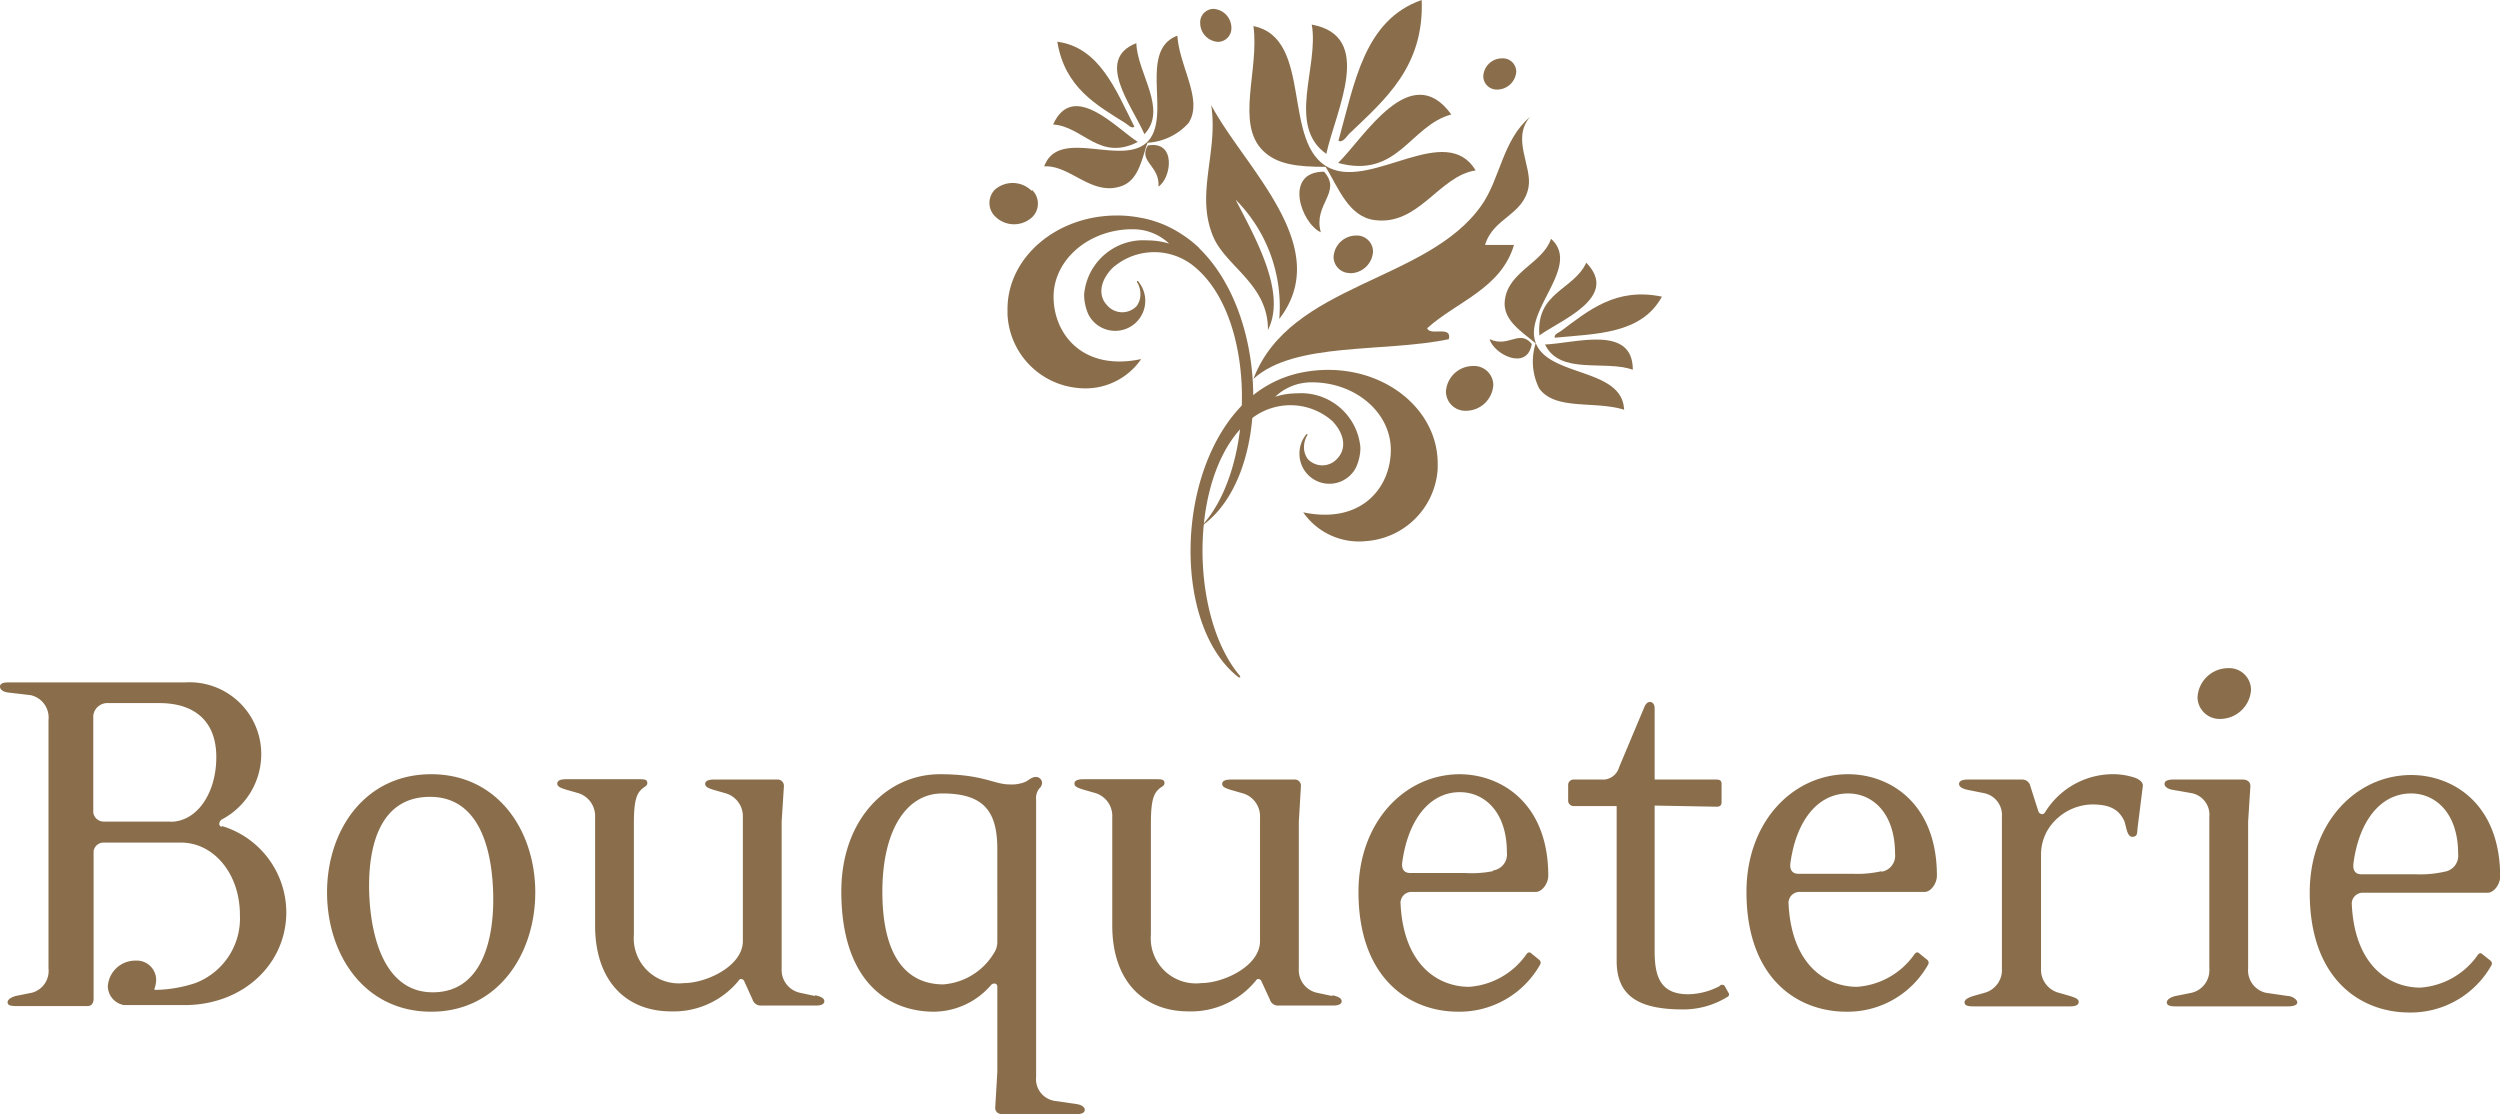
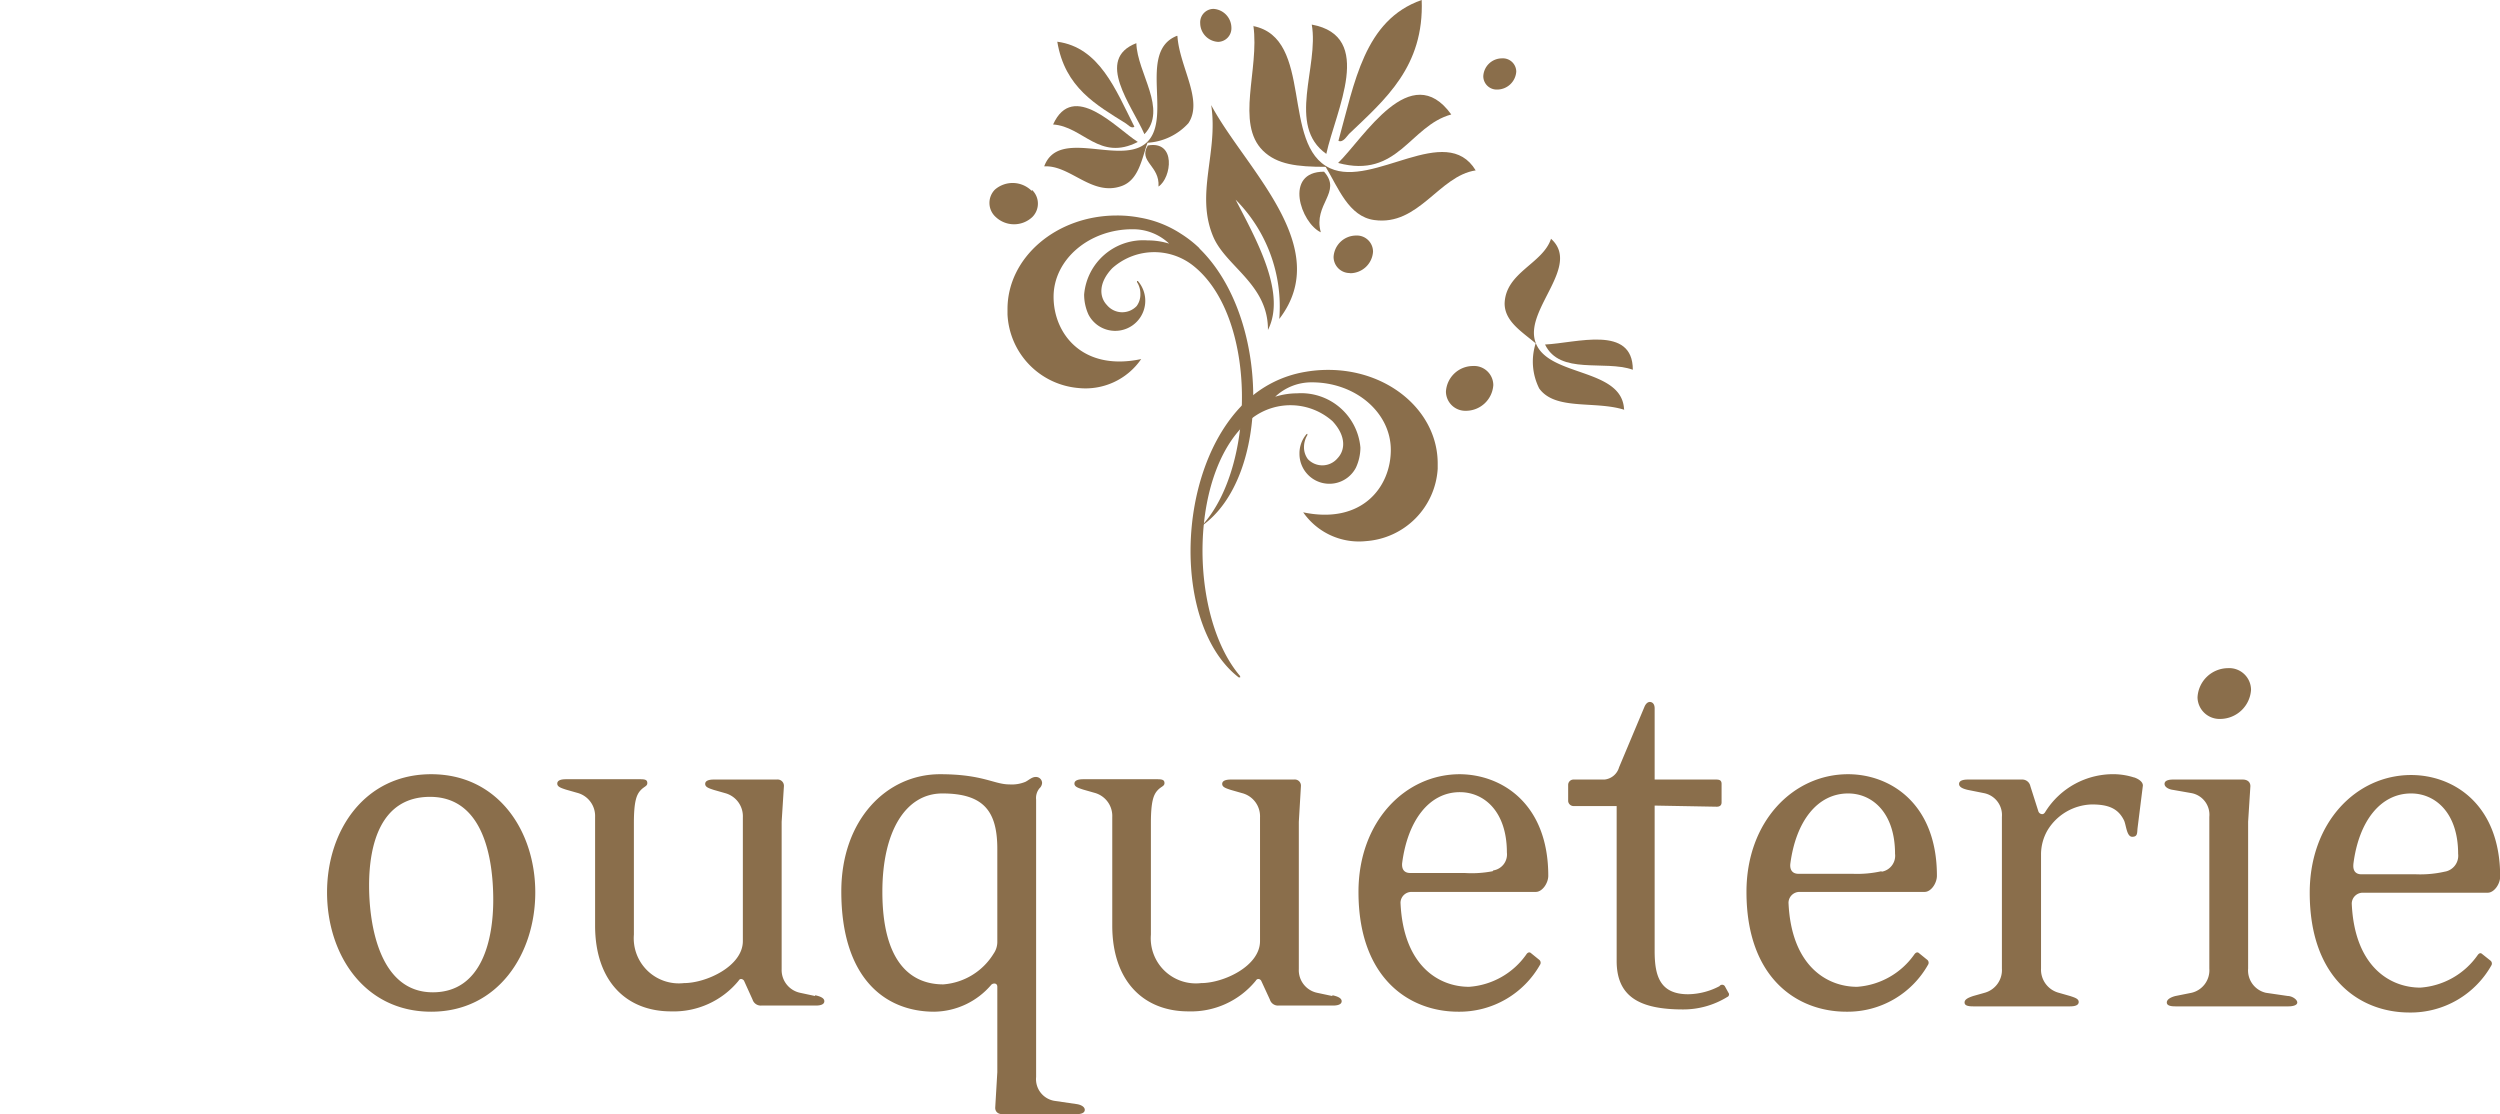
<svg xmlns="http://www.w3.org/2000/svg" id="Layer_1" data-name="Layer 1" viewBox="0 0 154.64 68.92">
  <defs>
    <style>.cls-1,.cls-2{fill:#8a6e4b;}.cls-2{fill-rule:evenodd;}</style>
  </defs>
  <title>bouqueteri</title>
  <path class="cls-1" d="M50.42,61.61l-.93-.2a1.44,1.44,0,0,1-1.14-1.47V50.83l.14-2.2a.39.39,0,0,0-.44-.41h-3.9c-.3,0-.53.07-.53.27s.23.27.53.37l.7.2a1.48,1.48,0,0,1,1.1,1.5v7.65c0,1.56-2.27,2.6-3.64,2.6a2.79,2.79,0,0,1-3.1-3V50.9c0-1.34.17-1.74.4-2s.43-.26.43-.46-.13-.24-.43-.24H35c-.3,0-.53.07-.53.27s.23.27.53.37l.7.2a1.48,1.48,0,0,1,1.11,1.5v6.71c0,3.44,1.93,5.31,4.7,5.31a5.19,5.19,0,0,0,4.18-1.9c.09-.17.26-.1.33,0l.53,1.17a.53.53,0,0,0,.54.37h3.37c.3,0,.53-.07.53-.27s-.26-.3-.57-.37m86.92-17.09a1.92,1.92,0,0,0,1.9-1.8,1.35,1.35,0,0,0-1.44-1.34,1.9,1.9,0,0,0-1.87,1.81,1.36,1.36,0,0,0,1.41,1.33M26.67,47.89c-4.11,0-6.44,3.47-6.44,7.31s2.3,7.38,6.44,7.38S33.11,59,33.11,55.2s-2.3-7.31-6.44-7.31m.1,13.49c-3.27,0-3.94-4.11-3.94-6.61s.7-5.48,3.77-5.48c3.31,0,3.91,3.81,3.91,6.38,0,2.4-.67,5.71-3.74,5.71M132,48.09a4.26,4.26,0,0,0-1.14-.2,4.94,4.94,0,0,0-4.37,2.37c-.06.07-.1.1-.17.1a.26.26,0,0,1-.23-.16l-.5-1.57a.51.51,0,0,0-.53-.41h-3.34c-.3,0-.54.07-.54.27s.24.3.54.37l1,.2a1.38,1.38,0,0,1,1.11,1.47v9.38a1.46,1.46,0,0,1-1.07,1.5l-.71.2c-.29.1-.53.2-.53.4s.24.24.53.24h6c.3,0,.53-.07.53-.27s-.23-.27-.53-.37l-.7-.2a1.48,1.48,0,0,1-1.1-1.5V52.8a3,3,0,0,1,.4-1.44,3.31,3.31,0,0,1,2.74-1.6c1,0,1.63.23,2,1,.13.3.16,1,.5,1s.3-.23.33-.53l.33-2.64c0-.26-.33-.43-.53-.5m9.51,13.52-1.37-.2a1.42,1.42,0,0,1-1.1-1.5V50.83l.14-2.2c0-.27-.2-.41-.47-.41h-4.31c-.3,0-.53.07-.53.27s.27.34.53.37l1.14.2a1.36,1.36,0,0,1,1.1,1.47v9.38a1.43,1.43,0,0,1-1.1,1.5l-1,.2c-.27.07-.53.2-.53.4s.26.24.53.24h7c.27,0,.54-.07.54-.24s-.27-.37-.54-.4M114.31,47.89c-3.38,0-6.28,2.91-6.28,7.28,0,5.34,3.14,7.41,6.18,7.41a5.71,5.71,0,0,0,5.07-2.94.23.23,0,0,0-.07-.27l-.53-.43c-.1-.07-.2,0-.27.1a4.73,4.73,0,0,1-3.54,2c-1.87,0-4.07-1.3-4.24-5.2a.68.68,0,0,1,.7-.67h7.72c.4,0,.76-.54.76-1,0-4.48-2.9-6.28-5.5-6.28m2.07,6a6.84,6.84,0,0,1-1.77.16h-1l-2.36,0c-.37,0-.54-.23-.51-.6.34-2.64,1.67-4.37,3.58-4.37,1.5,0,2.9,1.2,2.9,3.73a1,1,0,0,1-.83,1.11m29.78,1.3h7.71c.4,0,.77-.54.77-1,0-4.48-2.9-6.28-5.51-6.28-3.37,0-6.27,2.91-6.27,7.28,0,5.34,3.13,7.41,6.17,7.41a5.73,5.73,0,0,0,5.08-2.94.23.23,0,0,0-.07-.27l-.54-.43c-.1-.07-.19,0-.26.1a4.73,4.73,0,0,1-3.54,2c-1.87,0-4.07-1.3-4.24-5.2a.68.68,0,0,1,.7-.67m-.6-1.77c.33-2.64,1.67-4.37,3.57-4.37,1.5,0,2.91,1.2,2.91,3.73a1,1,0,0,1-.84,1.11,6.8,6.8,0,0,1-1.77.16h-1l-2.37,0c-.37,0-.53-.23-.5-.6M82.41,61.61l-.94-.2a1.43,1.43,0,0,1-1.13-1.47V50.83l.13-2.2a.38.38,0,0,0-.43-.41H76.13c-.3,0-.53.07-.53.27s.23.27.53.37l.7.2a1.48,1.48,0,0,1,1.11,1.5v7.65c0,1.56-2.27,2.6-3.64,2.6a2.79,2.79,0,0,1-3.11-3V50.9c0-1.34.17-1.74.4-2s.44-.26.44-.46-.14-.24-.44-.24H67c-.3,0-.54.07-.54.27s.24.27.54.37l.7.2a1.48,1.48,0,0,1,1.1,1.5v6.71c0,3.44,1.94,5.31,4.71,5.31a5.17,5.17,0,0,0,4.17-1.9c.1-.17.27-.1.33,0l.54,1.17a.52.52,0,0,0,.53.37h3.37c.3,0,.54-.07.54-.27s-.27-.3-.57-.37M66.56,68.29l-1.36-.2a1.36,1.36,0,0,1-1.11-1.47V49.46a.94.94,0,0,1,.21-.7.49.49,0,0,0,.16-.33.38.38,0,0,0-.4-.37c-.23,0-.43.2-.63.3a2.21,2.21,0,0,1-1,.16c-.94,0-1.64-.63-4.28-.63-3.33,0-6.11,2.84-6.11,7.25,0,5.37,2.71,7.44,5.75,7.44a4.71,4.71,0,0,0,3.53-1.67c.1-.1.37-.13.37.13v5.28l-.13,2.2c0,.27.2.4.46.4h4.54c.3,0,.54-.07.54-.27s-.27-.33-.54-.36m-4.87-10a1.27,1.27,0,0,1-.23.7,4,4,0,0,1-3.11,1.9c-2,0-3.77-1.36-3.77-5.73,0-3.74,1.44-6.08,3.71-6.08,2.6,0,3.4,1.14,3.4,3.44Zm45,2.71a.2.2,0,0,0-.33,0,4.27,4.27,0,0,1-1.94.5c-1.76,0-2.07-1.16-2.07-2.67V49.83l3.84.07c.17,0,.3-.07.3-.27V48.49c0-.2-.1-.27-.33-.27h-3.81v-4.4c0-.3-.16-.4-.3-.4s-.26.13-.33.3l-1.57,3.74a1.05,1.05,0,0,1-.9.76H97.34a.33.33,0,0,0-.34.34v1a.34.34,0,0,0,.34.3H100v9.58c0,2.2,1.4,3,4.11,3a5.18,5.18,0,0,0,2.73-.77.17.17,0,0,0,.07-.27ZM90.3,47.89c-3.37,0-6.27,2.91-6.27,7.28,0,5.34,3.14,7.41,6.17,7.41a5.73,5.73,0,0,0,5.08-2.94.23.23,0,0,0-.07-.27l-.53-.43c-.1-.07-.21,0-.27.1a4.73,4.73,0,0,1-3.54,2c-1.87,0-4.07-1.3-4.24-5.2a.68.68,0,0,1,.7-.67H95c.4,0,.77-.54.77-1,0-4.48-2.9-6.28-5.51-6.28m2.07,6A6.8,6.8,0,0,1,90.6,54h-1l-2.37,0c-.37,0-.53-.23-.5-.6C87.07,50.76,88.4,49,90.3,49c1.51,0,2.91,1.2,2.91,3.73a1,1,0,0,1-.84,1.11" />
-   <path class="cls-1" d="M13.72,51.15c-.24-.06-.17-.36,0-.46a4.57,4.57,0,0,0,2.44-4.08,4.44,4.44,0,0,0-4.71-4.4H.53c-.3,0-.53.06-.53.26s.23.34.53.37L1.9,43A1.42,1.42,0,0,1,3,44.54l0,7.55L3,59.9a1.4,1.4,0,0,1-1,1.5l-1,.2c-.26.07-.53.2-.53.4s.23.23.53.23H5.42c.41,0,.37-.49.37-.49V56.31l0-3.66a.62.62,0,0,1,.64-.53h4.77c2,0,3.64,1.9,3.64,4.47a4.28,4.28,0,0,1-2.76,4.22,8.34,8.34,0,0,1-2.4.42h0c-.13,0-.14,0-.12-.09a1.61,1.61,0,0,0,.1-.53,1.2,1.2,0,0,0-1.28-1.19A1.7,1.7,0,0,0,6.67,61a1.2,1.2,0,0,0,1,1.17h0l.26,0h3.68c3.57-.1,6.1-2.63,6.1-5.74a5.59,5.59,0,0,0-4-5.34m-3.17-.27H6.41a.65.65,0,0,1-.64-.56l0-6a.88.88,0,0,1,.9-.77H9.85c2.17,0,3.53,1.1,3.53,3.34s-1.2,4-2.83,4" />
-   <path class="cls-2" d="M94.64,7.24h0c-1.69,1.4-1.85,3.84-3,5.46C88.3,17.47,79.78,17.5,77.53,23.44c2.53-2.32,8.09-1.62,12.09-2.46.21-.88-1.18-.17-1.34-.68,1.85-1.66,4.57-2.45,5.37-5.15H91.86c.51-1.7,2.37-1.82,2.69-3.58.23-1.29-1.07-3,.09-4.33" />
  <path class="cls-2" d="M87.94,0c.16,4.12-2.26,6.15-4.49,8.28-.14.14-.38.57-.66.43,1-3.58,1.59-7.47,5.15-8.71" />
  <path class="cls-2" d="M77.51,1.61c3.79.74,1.69,7.39,4.77,8.8,2.67,1.22,7.17-2.9,9,.13C89,10.88,87.76,14,85,13.61c-1.58-.22-2.22-2-3-3.29-1.76,0-3-.14-3.88-1-1.71-1.7-.21-5-.59-7.73" />
  <path class="cls-2" d="M81.14,1.52c3.92.72,1.48,5.32.9,8-2.47-1.75-.44-5.4-.9-8" />
  <path class="cls-2" d="M89.77,7.08c-2.57.7-3.29,4-7,3,1.6-1.56,4.49-6.48,7-3" />
  <path class="cls-2" d="M81.9,10.62c1.14,1.28-.69,2-.2,3.75-1.24-.58-2.31-3.75.2-3.75" />
  <path class="cls-2" d="M65.4,2.58c.47,2.85,2.42,3.91,4.25,5.06.12.07.33.34.52.2C69,5.52,68,2.93,65.4,2.58" />
  <path class="cls-2" d="M72.79,2.22c-2.49,1-.13,5.32-2,6.71-1.67,1.22-5.33-1-6.2,1.36,1.62-.09,2.94,1.87,4.78,1.22,1.06-.37,1.25-1.65,1.61-2.68a3.72,3.72,0,0,0,2.53-1.21c.94-1.41-.56-3.49-.68-5.4" />
  <path class="cls-2" d="M70.29,2.67c-2.59,1-.27,3.86.5,5.63,1.46-1.55-.45-3.77-.5-5.63" />
  <path class="cls-2" d="M65.14,7.7C67,7.82,68,10,70.38,8.78c-1.32-.84-4-3.82-5.24-1.08" />
  <path class="cls-2" d="M71,9c-.61,1,.75,1.24.66,2.54C72.47,11,72.77,8.67,71,9" />
-   <path class="cls-2" d="M102.8,18.35c-2.83-.59-4.52.84-6.25,2.13-.12.09-.44.19-.38.41,2.59-.25,5.36-.22,6.63-2.54" />
  <path class="cls-2" d="M100.46,25.37c-.07-2.7-4.91-2-5.52-4.33-.53-2,2.85-4.61,1-6.27-.51,1.55-2.81,2.07-2.87,4,0,1.12,1.09,1.76,1.92,2.47a3.71,3.71,0,0,0,.22,2.79c1,1.38,3.45.74,5.27,1.32" />
  <path class="cls-2" d="M101,22.87c0-2.79-3.5-1.65-5.43-1.56.92,1.91,3.67.94,5.43,1.56" />
-   <path class="cls-2" d="M98.12,16.25c-.78,1.7-3.12,1.81-2.9,4.5,1.26-.93,5-2.35,2.9-4.5" />
-   <path class="cls-2" d="M94.75,21.28c-.75-.94-1.43.25-2.61-.3.25.92,2.32,2,2.61.3" />
  <path class="cls-2" d="M74.92,6.5c.45,2.94-1,5.49.13,8.15.79,1.85,3.4,2.94,3.38,5.76,1.17-2.3-.77-5.67-2-8.06a9.37,9.37,0,0,1,2.7,7.38C82.57,15.26,77,10.41,74.92,6.5" />
  <path class="cls-1" d="M92.61,5.54a1.19,1.19,0,0,0,1.18-1.11.83.83,0,0,0-.89-.82,1.16,1.16,0,0,0-1.15,1.11.83.83,0,0,0,.86.82" />
  <path class="cls-1" d="M76.17,1.72A1.18,1.18,0,0,0,75.06.55a.83.83,0,0,0-.82.88,1.17,1.17,0,0,0,1.11,1.16.84.84,0,0,0,.82-.87" />
  <path class="cls-1" d="M83.53,16.9a1.42,1.42,0,0,0,1.4-1.33,1,1,0,0,0-1.06-1,1.4,1.4,0,0,0-1.38,1.32,1,1,0,0,0,1,1" />
  <path class="cls-1" d="M90.68,25.41a1.7,1.7,0,0,0,1.69-1.59,1.19,1.19,0,0,0-1.27-1.18,1.68,1.68,0,0,0-1.66,1.59,1.2,1.2,0,0,0,1.24,1.18" />
  <path class="cls-1" d="M63.81,11.8a1.67,1.67,0,0,0-2.27-.07,1.17,1.17,0,0,0,.06,1.7,1.65,1.65,0,0,0,2.25,0,1.17,1.17,0,0,0,0-1.67" />
  <path class="cls-1" d="M74.22,15.38a7.09,7.09,0,0,0-1.17-.92,6.73,6.73,0,0,0-2.55-1,7.35,7.35,0,0,0-1.42-.13c-3.73,0-6.76,2.59-6.76,5.79v.32A4.8,4.8,0,0,0,66.69,24a4.18,4.18,0,0,0,3.9-1.79c-3.61.77-5.42-1.55-5.42-3.85s2.19-4.18,4.88-4.18h0a3.25,3.25,0,0,1,2.27.89,4.48,4.48,0,0,0-1.34-.2,3.67,3.67,0,0,0-3.92,3.35,3,3,0,0,0,.27,1.24l0,0a1.86,1.86,0,1,0,3.06-2.07.05.05,0,0,0-.06,0s0,.06,0,.06a1.33,1.33,0,0,1,.21.74,1.21,1.21,0,0,1-.23.74h0a1.23,1.23,0,0,1-1.84-.06c-.48-.5-.53-1.38.33-2.28a3.89,3.89,0,0,1,4.91-.23c4.09,3.08,4,12.57.6,16.19,0,0,0,0,0,0h0c4.32-3,4.29-12.93-.15-17.21" />
  <path class="cls-1" d="M88.93,28.67c0-3.2-3-5.79-6.77-5.79a8.13,8.13,0,0,0-1.41.12A7,7,0,0,0,77,24.9c-4.35,4.2-4.47,13.84-.38,17,0,0,.08,0,.09,0s0,0,0-.08c-3.23-3.77-3.22-13,.8-16a3.92,3.92,0,0,1,4.91.23c.85.91.8,1.78.32,2.29a1.23,1.23,0,0,1-1.84.06h0a1.22,1.22,0,0,1-.24-.75,1.45,1.45,0,0,1,.21-.74s0,0,0-.05-.06,0-.06,0a1.83,1.83,0,0,0-.43,1.19,1.85,1.85,0,0,0,3.49.88l0,0a3,3,0,0,0,.28-1.24,3.68,3.68,0,0,0-3.92-3.36,4.54,4.54,0,0,0-1.35.21,3.26,3.26,0,0,1,2.27-.89h0c2.7,0,4.88,1.87,4.88,4.18s-1.8,4.62-5.42,3.86a4.2,4.2,0,0,0,3.9,1.78A4.78,4.78,0,0,0,88.93,29v-.32" />
</svg>